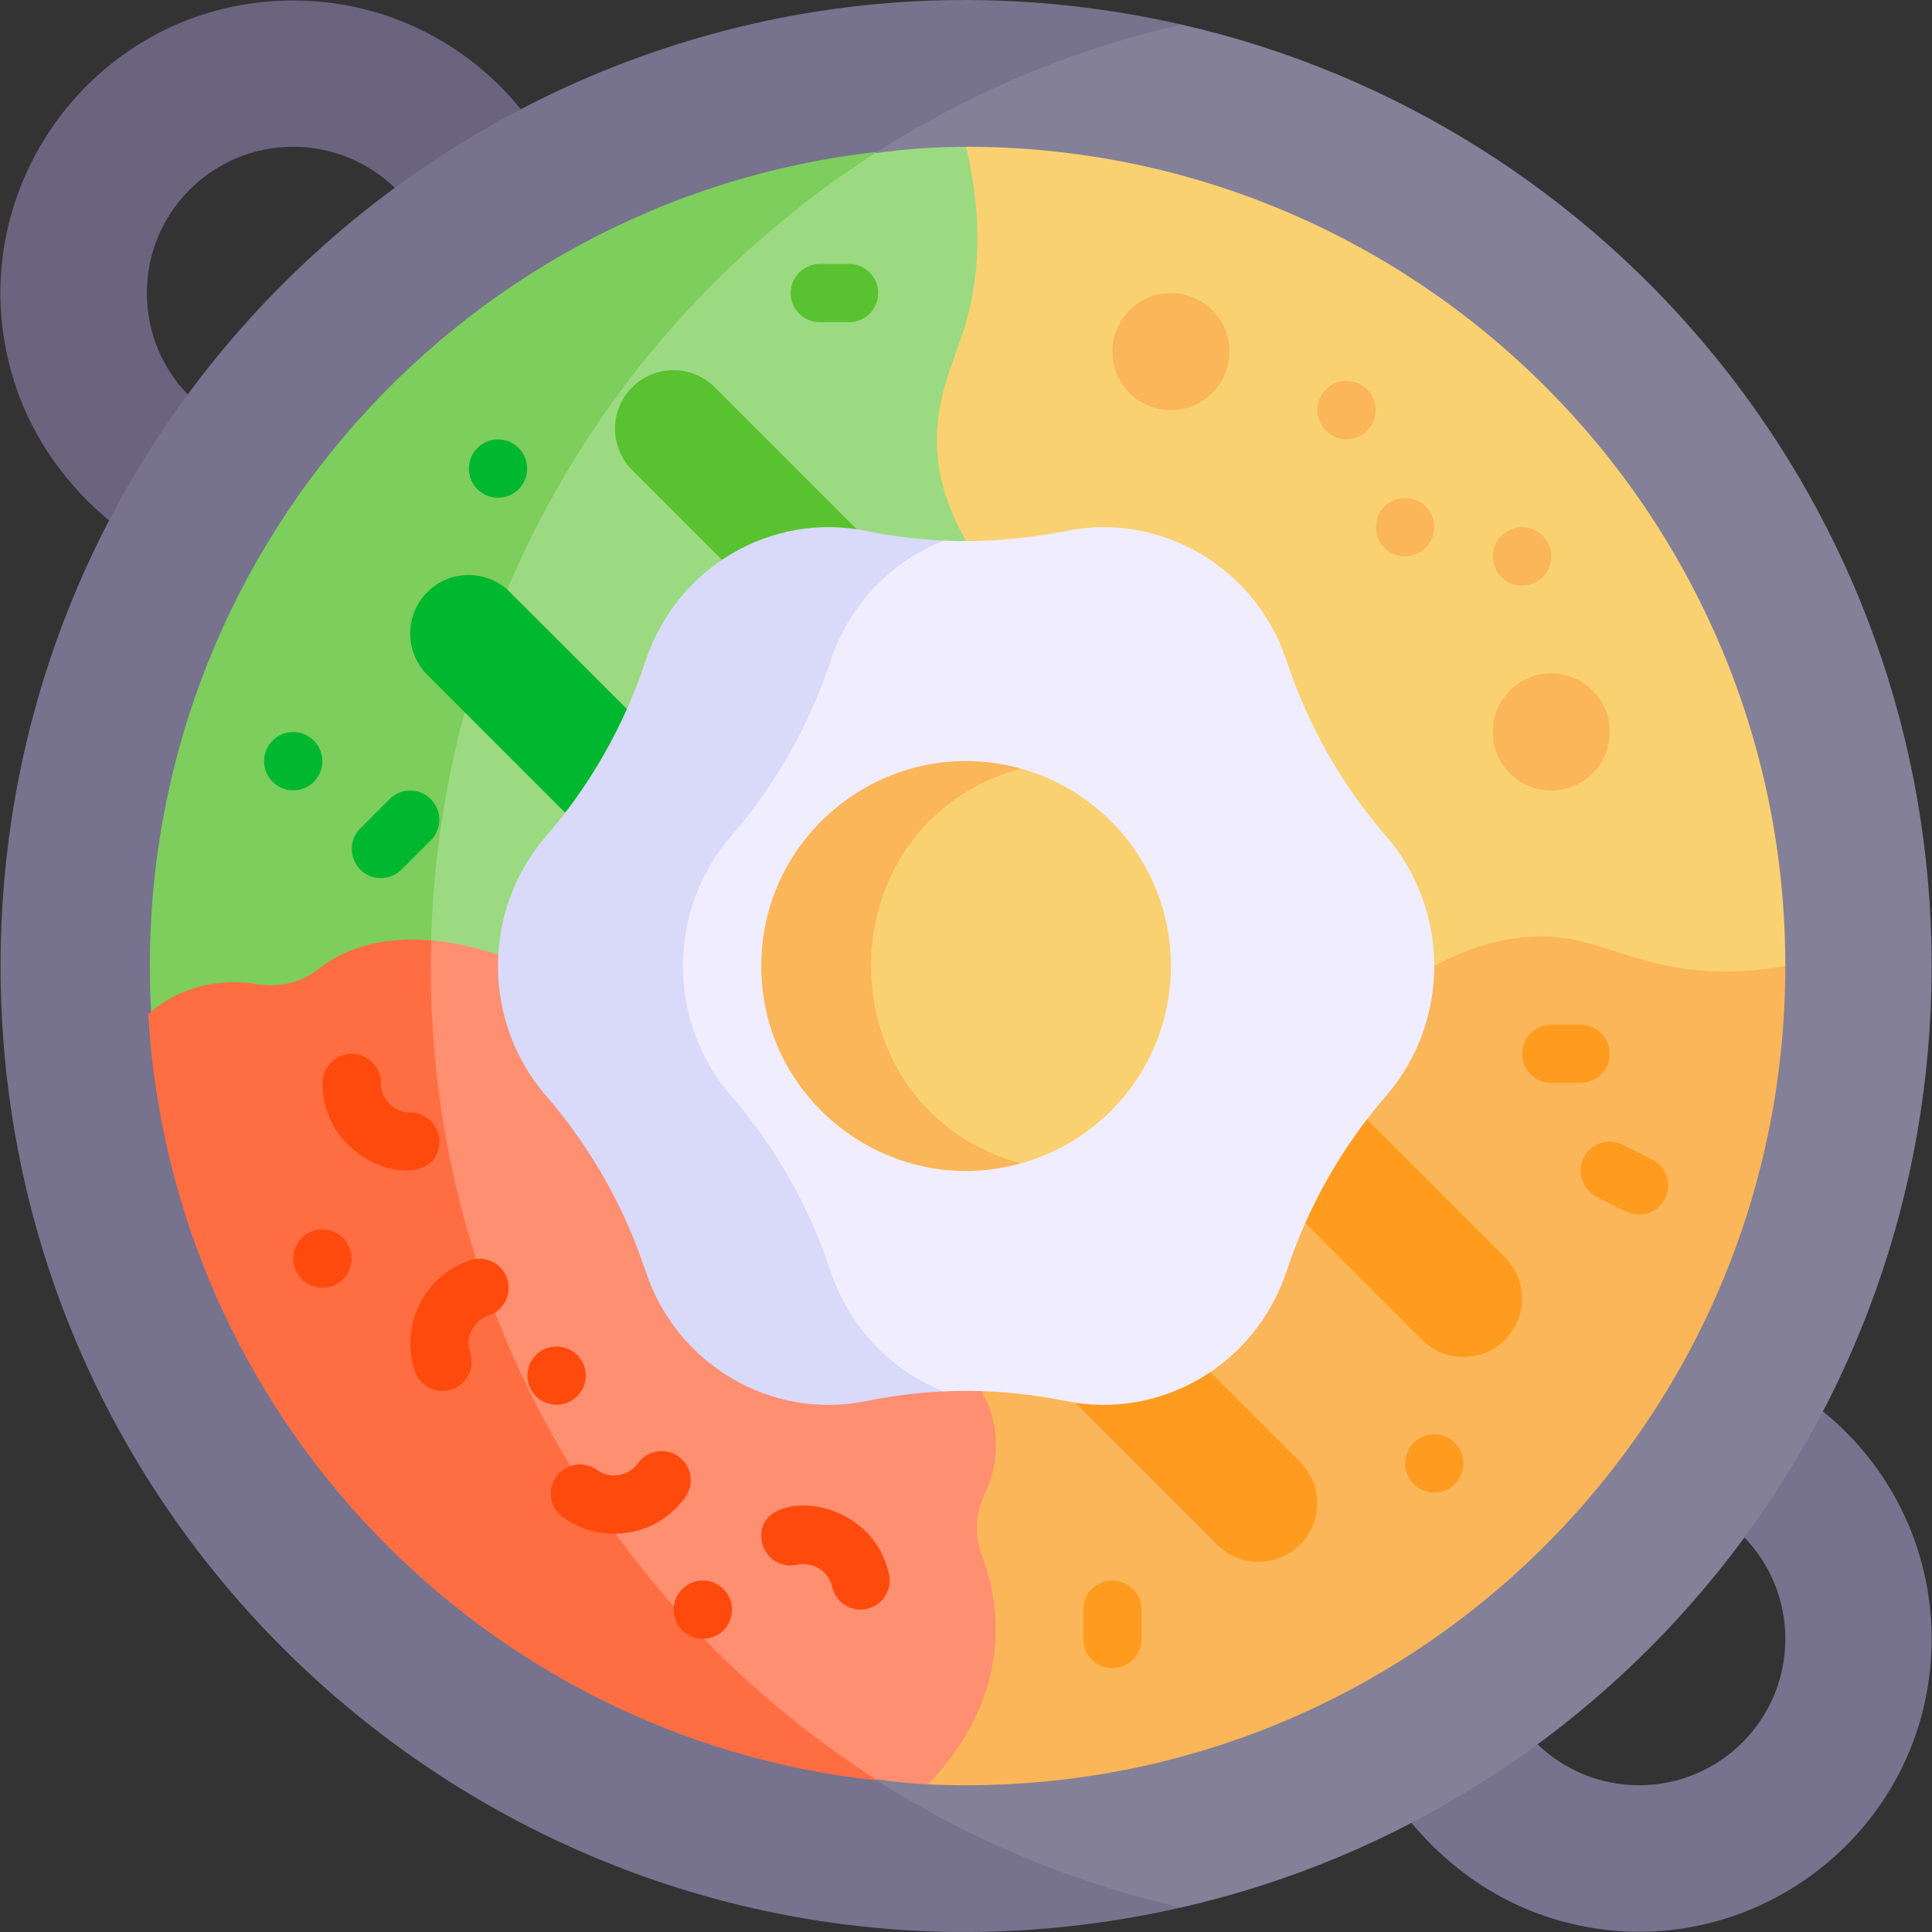
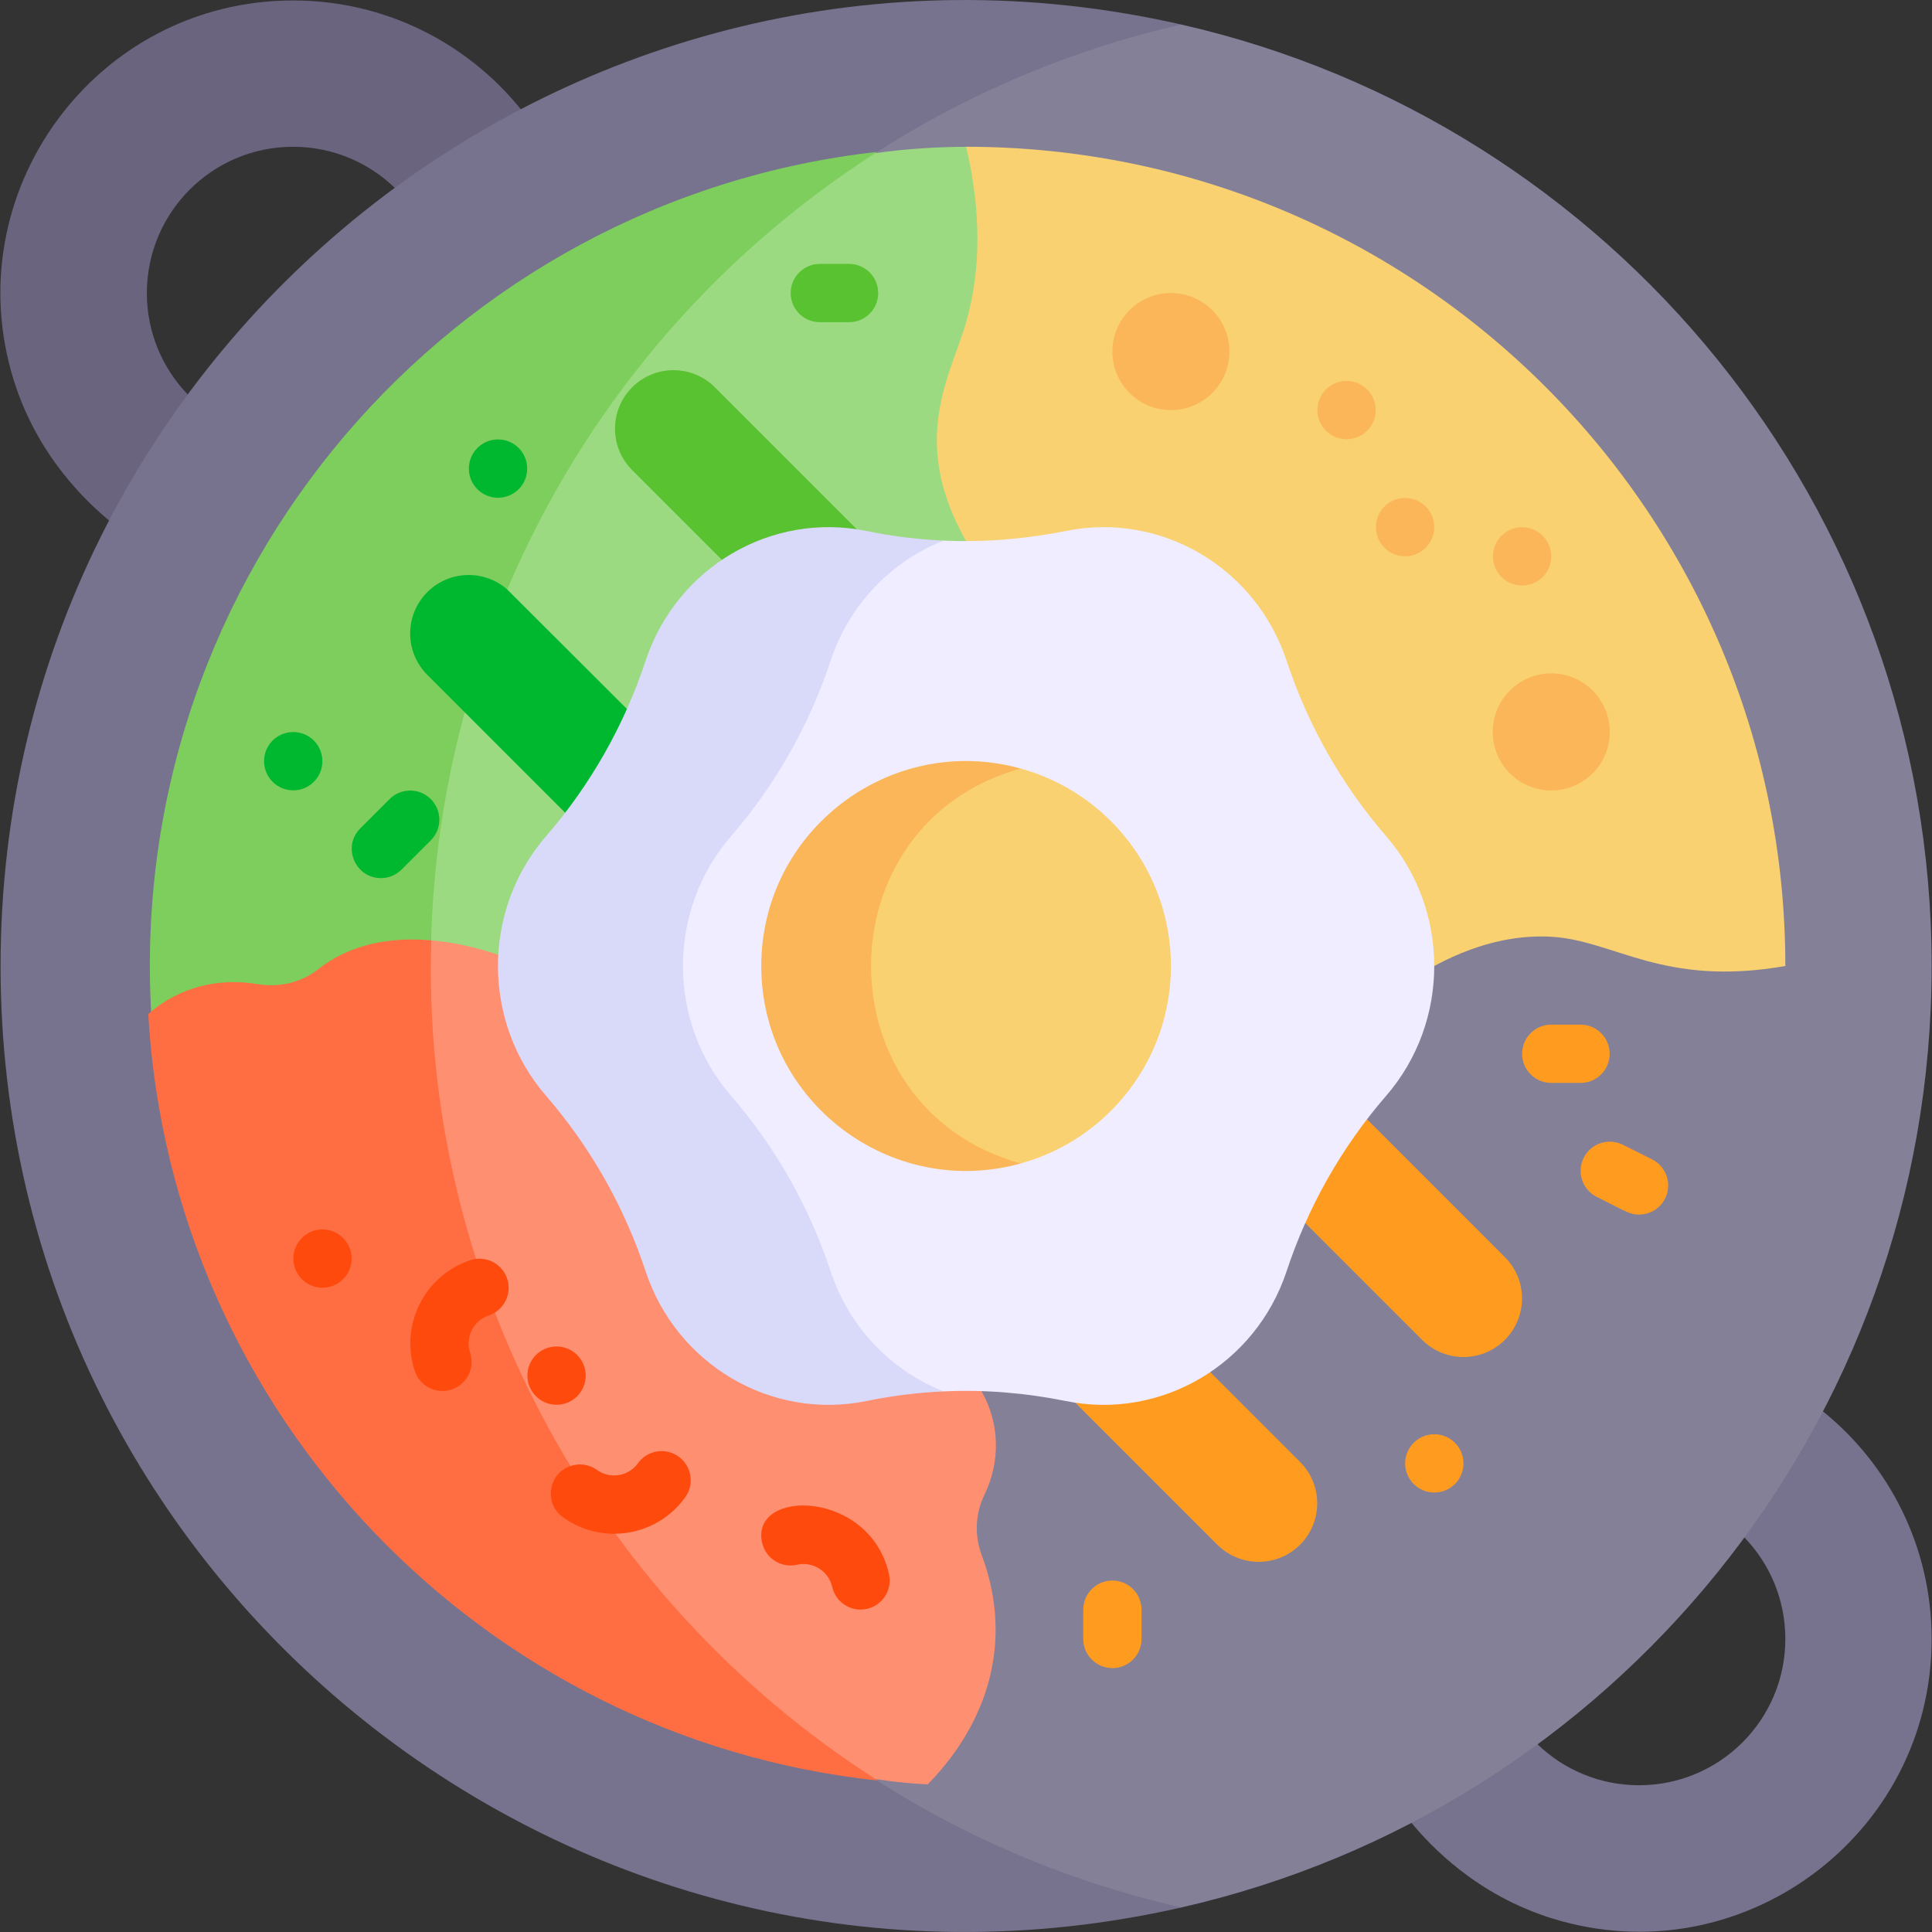
<svg xmlns="http://www.w3.org/2000/svg" id="Layer_1" enable-background="new 0 0 512 512" viewBox="0 0 512 512">
  <rect x="0" y="0" width="512" height="512" fill="#333333" stroke="none" />
  <g>
    <path d="m104.58 49.735c-6.984-6.7-16.449-10.842-26.891-10.842-21.412 0-38.769 17.358-38.769 38.769 0 10.442 4.128 19.921 10.842 26.891 1.008.844 9.244 7.936 8.243 16.676-1.113 9.725-13.364 18.899-29.063 16.736-6.201-5.15-19.098-17.286-25.306-37.243-15.468-49.73 21.674-100.598 74.053-100.598 24.355 0 46.087 11.229 60.303 28.792 2.945 9.408-1.107 19.554-9.428 24.146-7.664 4.23-17.46 2.932-23.984-3.327z" fill="#6a647f" />
    <path d="m462.292 407.448c6.714 6.971 10.842 16.449 10.842 26.891 0 21.411-17.358 38.769-38.769 38.769-10.442 0-19.921-4.129-26.891-10.842-16.471-11.517-33.929 1.748-33.411 20.819 5.152 6.203 17.292 19.103 37.255 25.309 49.881 15.507 100.586-21.82 100.586-74.056 0-24.355-11.229-46.088-28.792-60.302-10.658-7.697-23.503-7.425-29.262-1.668-7.011 7.008-6.078 24.699 8.442 35.08z" fill="#77728d" />
    <path d="m511.903 256.001c0 121.723-84.98 223.592-198.856 249.501-315.107-17.058-315.114-482.058 0-499.003 113.876 25.91 198.856 127.779 198.856 249.502z" fill="#838098" />
    <path d="m313.047 505.502c-160.507 36.52-312.896-85.551-312.896-249.501 0-163.925 152.356-286.029 312.896-249.501-81.634 18.6-147.31 75.824-178.651 149.696-62.157 146.506 23.964 314.083 178.651 349.306z" fill="#77728d" />
-     <path d="m245.865 472.876c124.33 5.728 227.269-93.467 227.269-216.876-144.694-91.805-312.637 68.292-227.269 216.876z" fill="#fab658" />
    <path d="m320.736 363.631 23.795 23.795c6.056 6.056 6.056 15.875 0 21.931s-15.875 6.056-21.931 0l-37.616-37.616c5.266-15.463 24.254-20.156 35.752-8.11z" fill="#ff9c20" />
    <path d="m362.271 296.613 36.536 36.536c6.056 6.056 6.056 15.875 0 21.931s-15.875 6.056-21.931 0l-30.968-30.968c-13.656-14.763-4.358-38.254 16.363-27.499z" fill="#ff9c20" />
    <path d="m118.846 304.741c-44.686-120.954.756-265.844 137.974-265.844 100.671 111.764 16.963 292.391-137.974 265.844z" fill="#9cda82" />
    <path d="m118.846 304.741c-27.856-4.768-55.156-16.683-78.76-36.002-6.765-116.965 79.584-215.899 192.358-228.483-88.62 56.659-133.551 161.211-113.598 264.485z" fill="#7dce5c" />
    <path d="m77.71 209.447c-4.266 0-7.729-3.458-7.729-7.724s3.452-7.724 7.718-7.724c4.304 0 7.734 3.482 7.734 7.724 0 4.266-3.458 7.724-7.723 7.724z" fill="#00b730" />
    <path d="m131.986 131.909c-4.266 0-7.729-3.458-7.729-7.724s3.452-7.724 7.718-7.724c4.304 0 7.734 3.482 7.734 7.724.001 4.266-3.457 7.724-7.723 7.724z" fill="#00b730" />
    <path d="m191.318 148.37-23.795-23.795c-6.056-6.056-6.056-15.875 0-21.931s15.875-6.056 21.931 0l37.616 37.616c2.647 13.735-7.322 25.155-17.318 25.351-7.998.156-16.424-6.867-18.434-17.241z" fill="#59c230" />
    <path d="m166.145 187.889-31.749-31.694c-6.096-5.314-15.354-5.07-21.152.728-6.055 6.055-6.055 15.869 0 21.925l36.538 36.538c10.864 7.466 22.717 8.012 27.012 3.378 4.871-5.243 2.832-20.072-10.649-30.875z" fill="#00b730" />
    <path d="m100.95 232.709c-6.819 0-10.34-8.306-5.461-13.185l7.754-7.754c3.016-3.015 7.906-3.016 10.923.001 3.016 3.017 3.015 7.907-.001 10.923l-7.754 7.754c-1.508 1.506-3.485 2.261-5.461 2.261z" fill="#00b730" />
    <path d="m225.012 85.386h-7.754c-4.266 0-7.724-3.458-7.724-7.724s3.458-7.724 7.724-7.724h7.754c4.266 0 7.724 3.458 7.724 7.724-.001 4.266-3.459 7.724-7.724 7.724z" fill="#59c230" />
    <path d="m260.187 412.202c7.538 20.04 3.761 42.087-14.322 60.675-89.224-4.135-187.26-107.231-131.56-223.672 5.87.505 11.874 1.854 17.744 3.81l128.046 115.657c5.036 8.743 4.912 18.969.793 27.465-2.451 5.025-2.678 10.823-.701 16.065z" fill="#ff8f71" />
    <path d="m232.63 471.869c-104.732-11.225-187.198-96.936-193.346-203.13 8.228-7.301 18.887-9.629 28.824-7.95 5.726.958 11.627-.309 16.189-3.913 8.342-6.612 18.938-8.64 30.009-7.672-2.811 87.97 41.456 173.603 118.324 222.665z" fill="#ff6e42" />
    <path d="m380.088 256.001c13.343-7.188 23.918-8.151 31.015-7.754 16.778.939 29.549 13.426 62.031 7.754 0-119.905-97.202-217.107-217.107-217.107 4.951 20.932 2.923 36.234 0 46.523-3.905 13.748-15.299 31.082 0 57.978z" fill="#f9d171" />
    <path d="m367.339 290.406c-11.74 13.542-20.71 29.36-26.373 46.475-8.195 24.77-33.347 39.565-58.565 34.395-10.543-2.106-21.033-3.047-32.367-2.544-119.87-28.661-119.921-197.014 0-225.466 10.847.482 21.76-.424 32.367-2.544 25.204-5.167 50.365 9.609 58.565 34.395 5.664 17.115 14.634 32.933 26.373 46.475 17.002 19.641 17.002 49.176 0 68.814z" fill="#efedff" />
    <path d="m250.033 368.733c-6.827.319-13.645 1.164-20.38 2.544-25.21 5.17-50.358-9.598-58.565-34.395-5.664-17.116-14.633-32.933-26.373-46.475-17.002-19.638-17.002-49.173 0-68.812 11.74-13.542 20.71-29.36 26.373-46.475 8.208-24.798 33.355-39.565 58.565-34.395 6.735 1.38 13.552 2.224 20.38 2.544-13.707 5.427-24.942 16.786-29.926 31.852-5.664 17.115-14.634 32.933-26.373 46.475-17.002 19.638-17.002 49.173 0 68.812 11.74 13.542 20.709 29.36 26.373 46.475 4.984 15.065 16.22 26.423 29.926 31.85z" fill="#d9d9f9" />
    <path d="m310.308 256.001c0 24.962-16.848 45.991-39.802 52.324-70.417.984-70.417-105.626 0-104.649 22.954 6.333 39.802 27.362 39.802 52.325z" fill="#f9d171" />
    <path d="m270.506 308.325c-34.463 9.56-68.76-16.416-68.76-52.324s34.296-61.885 68.76-52.325c-52.905 14.597-52.905 90.052 0 104.649z" fill="#fab658" />
    <circle cx="310.304" cy="93.17" fill="#fab658" r="15.508" />
    <circle cx="411.104" cy="193.97" fill="#fab658" r="15.508" />
    <path d="m356.847 116.401c-4.266 0-7.729-3.458-7.729-7.724s3.452-7.724 7.718-7.724c4.304 0 7.734 3.482 7.734 7.724.001 4.266-3.457 7.724-7.723 7.724z" fill="#fab658" />
    <path d="m372.355 147.416c-4.266 0-7.729-3.458-7.729-7.724s3.452-7.724 7.718-7.724c4.304 0 7.734 3.482 7.734 7.724.001 4.266-3.457 7.724-7.723 7.724z" fill="#fab658" />
    <path d="m403.37 155.171c-4.266 0-7.729-3.458-7.729-7.724s3.452-7.724 7.718-7.724c4.304 0 7.734 3.482 7.734 7.724.001 4.266-3.457 7.724-7.723 7.724z" fill="#fab658" />
    <g fill="#ff4a0d">
-       <path d="m85.473 287.016c0-4.266 3.458-7.724 7.724-7.724s7.724 3.458 7.724 7.724c0 4.292 3.492 7.784 7.784 7.784 4.266 0 7.724 3.458 7.724 7.724-.001 14.742-30.956 7.531-30.956-15.508z" />
      <path d="m134.396 338.848c-1.174-3.522-4.655-5.633-8.197-5.221-.525.052-1.05.165-1.576.34-12.152 4.047-18.743 17.229-14.695 29.38 1.081 3.244 4.099 5.283 7.332 5.283 5.242 0 9-5.149 7.322-10.164-1.359-4.068.855-8.486 4.923-9.845.597-.206 1.164-.474 1.679-.793 2.945-1.853 4.356-5.54 3.212-8.98z" />
      <path d="m228.054 426.556c-3.526 0-6.71-2.43-7.524-6.014-.953-4.195-5.12-6.82-9.315-5.867-4.159.95-8.297-1.661-9.243-5.82-3.272-14.398 28.512-14.23 33.62 8.266 1.097 4.823-2.569 9.435-7.538 9.435z" />
      <path d="m179.842 386.014c-3.46-2.492-8.29-1.699-10.782 1.761-2.513 3.491-7.373 4.284-10.865 1.771-2.111-1.524-4.737-1.823-7.034-1.03-5.776 1.953-7.162 9.835-1.987 13.563 4.212 3.028 9.104 4.459 13.923 4.377 7.085-.103 14.026-3.44 18.495-9.66 2.493-3.461 1.71-8.29-1.75-10.782z" />
      <path d="m147.494 372.278c-4.266 0-7.729-3.458-7.729-7.724s3.452-7.724 7.718-7.724c4.304 0 7.734 3.482 7.734 7.724 0 4.266-3.457 7.724-7.723 7.724z" />
      <path d="m85.463 341.262c-4.266 0-7.729-3.458-7.729-7.724s3.452-7.724 7.718-7.724c4.304 0 7.734 3.482 7.734 7.724.001 4.266-3.457 7.724-7.723 7.724z" />
-       <path d="m186.263 434.308c-4.266 0-7.729-3.458-7.729-7.724s3.452-7.724 7.718-7.724c4.304 0 7.734 3.482 7.734 7.724.001 4.266-3.457 7.724-7.723 7.724z" />
    </g>
    <path d="m418.857 286.986h-7.754c-4.266 0-7.724-3.458-7.724-7.724s3.458-7.724 7.724-7.724h7.754c4.266 0 7.724 3.458 7.724 7.724s-3.458 7.724-7.724 7.724z" fill="#ff9c20" />
    <path d="m434.359 321.879c-2.415 0-3.15-.669-11.202-4.694-3.815-1.907-5.362-6.547-3.454-10.362 1.907-3.815 6.546-5.362 10.362-3.454l7.754 3.877c3.815 1.907 5.362 6.547 3.454 10.362-1.353 2.707-4.081 4.271-6.914 4.271z" fill="#ff9c20" />
    <path d="m294.796 442.062c-4.266 0-7.724-3.458-7.724-7.724v-7.754c0-4.266 3.458-7.724 7.724-7.724s7.724 3.458 7.724 7.724v7.754c0 4.266-3.458 7.724-7.724 7.724z" fill="#ff9c20" />
    <path d="m380.109 395.539c-4.266 0-7.729-3.458-7.729-7.724s3.452-7.724 7.718-7.724c4.304 0 7.734 3.482 7.734 7.724.001 4.266-3.457 7.724-7.723 7.724z" fill="#ff9c20" />
  </g>
  <g />
  <g />
  <g />
  <g />
  <g />
  <g />
  <g />
  <g />
  <g />
  <g />
  <g />
  <g />
  <g />
  <g />
  <g />
</svg>